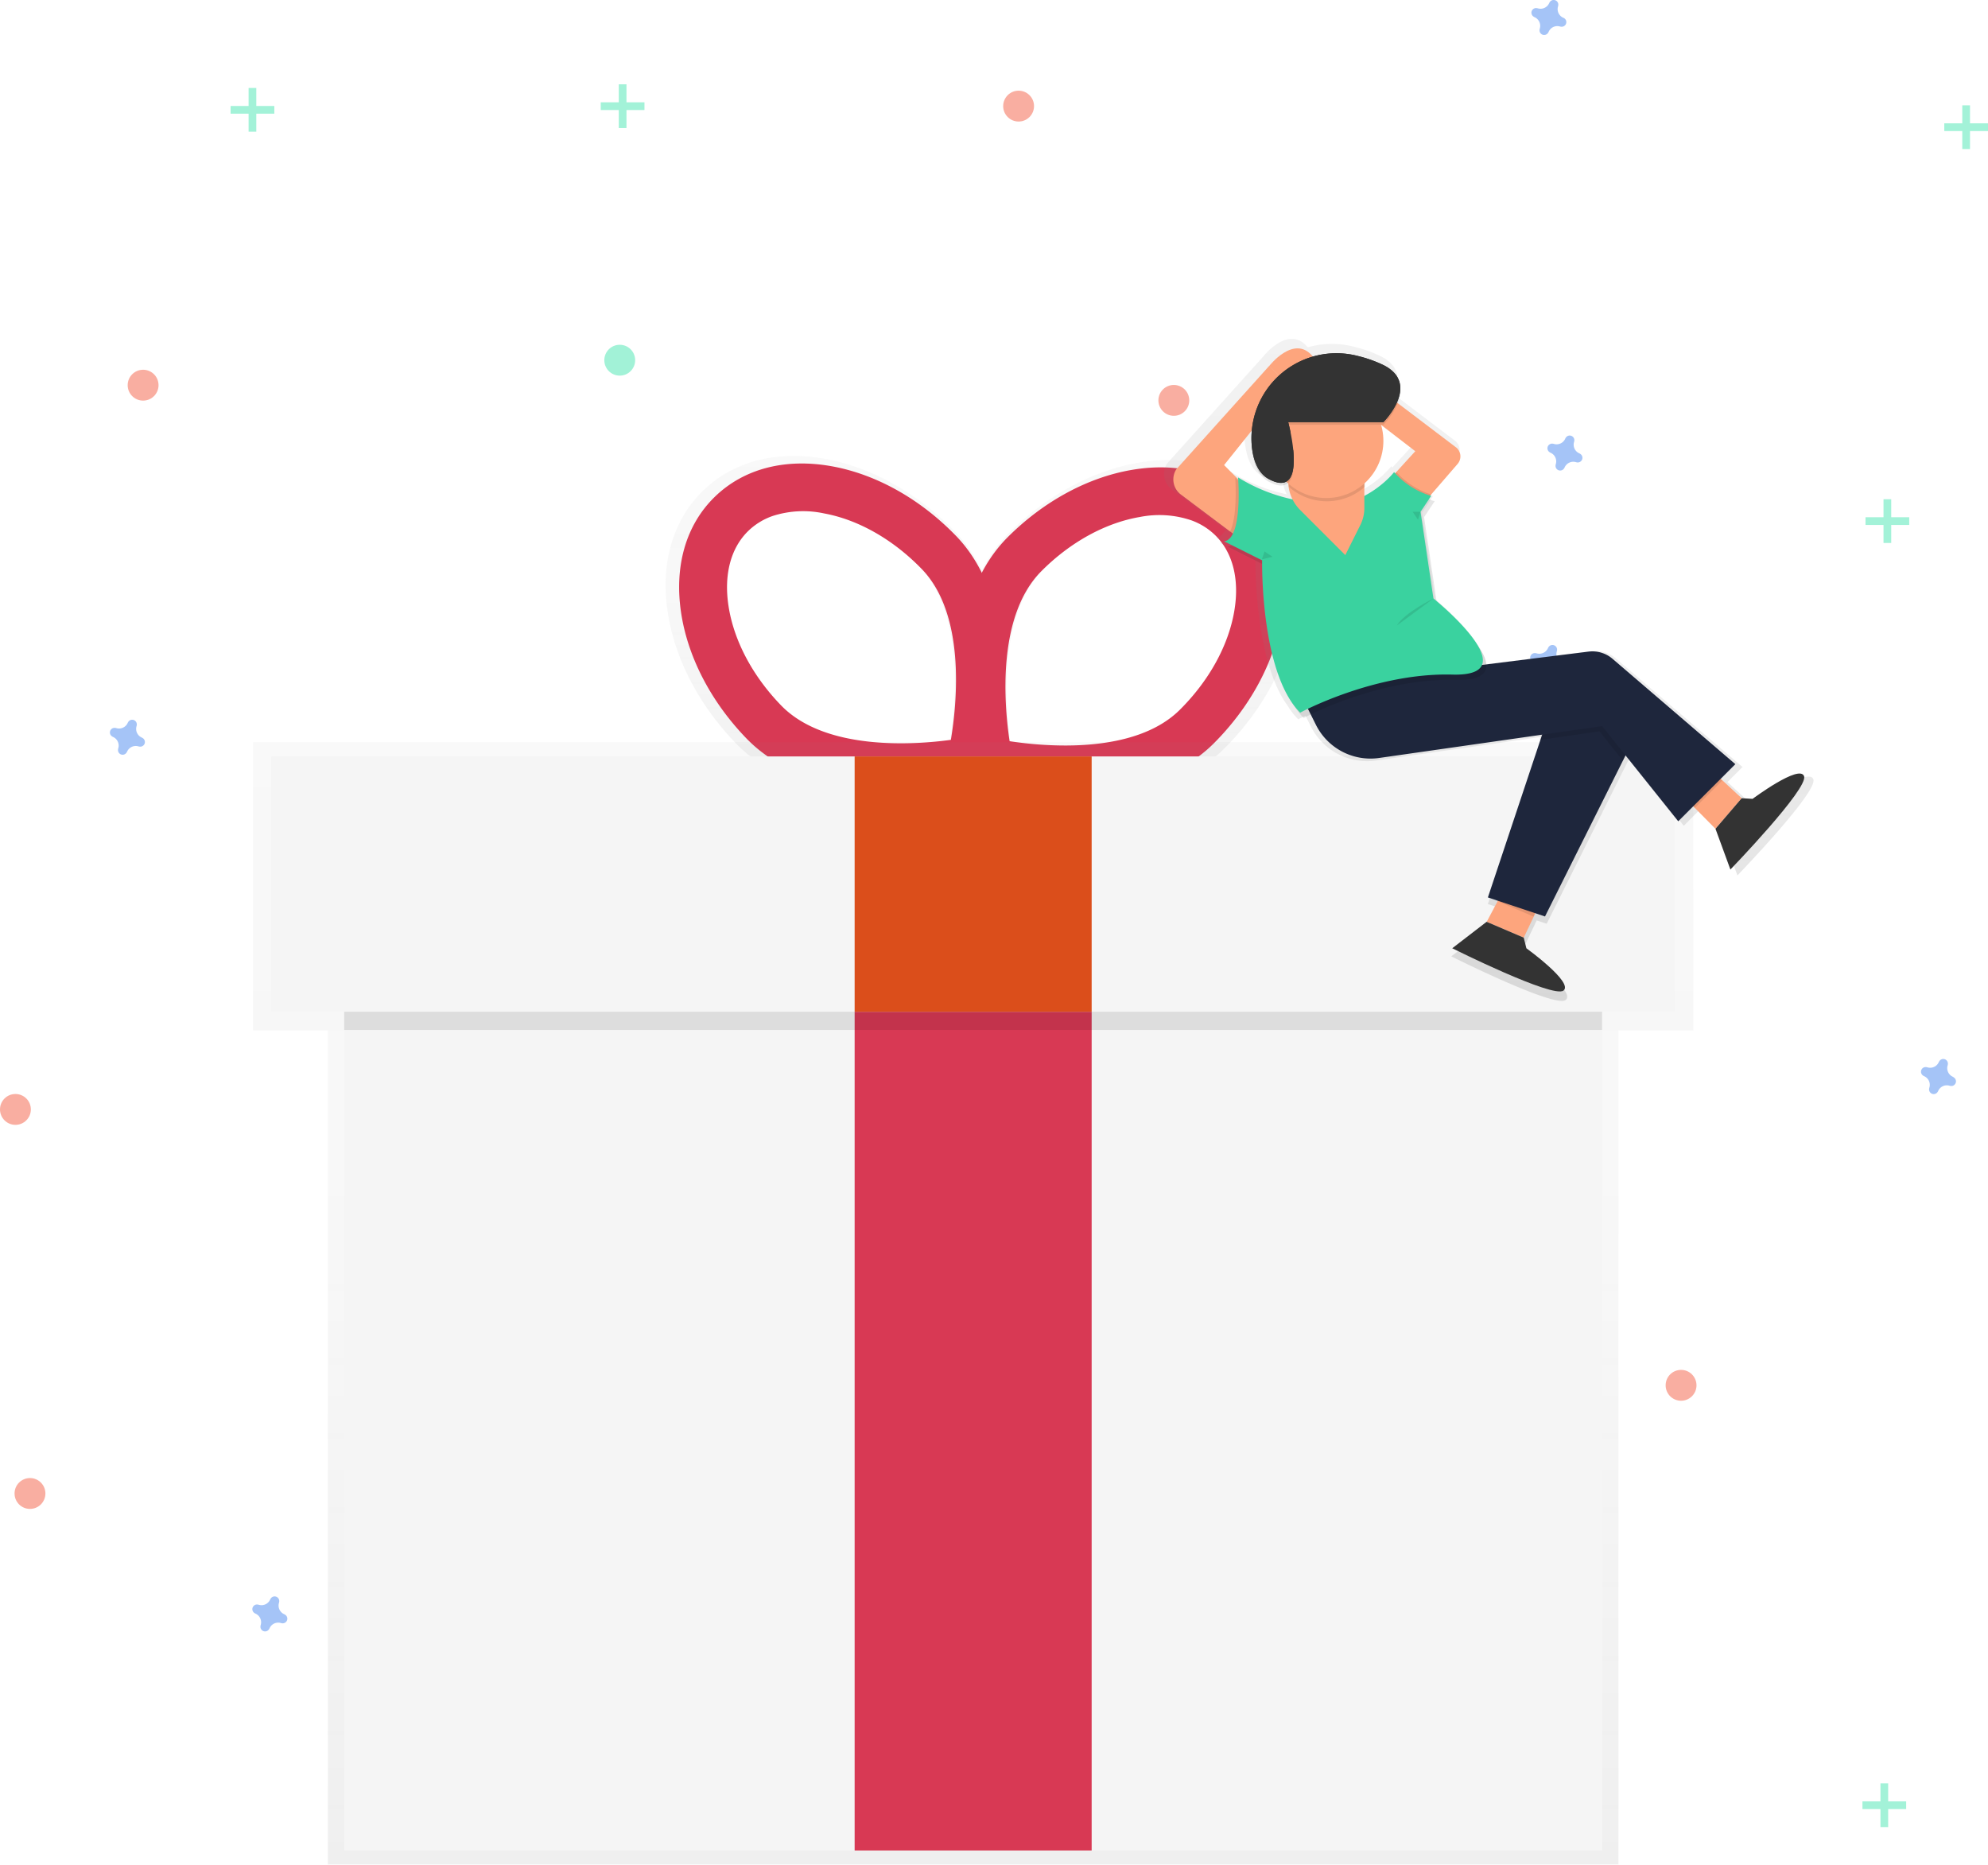
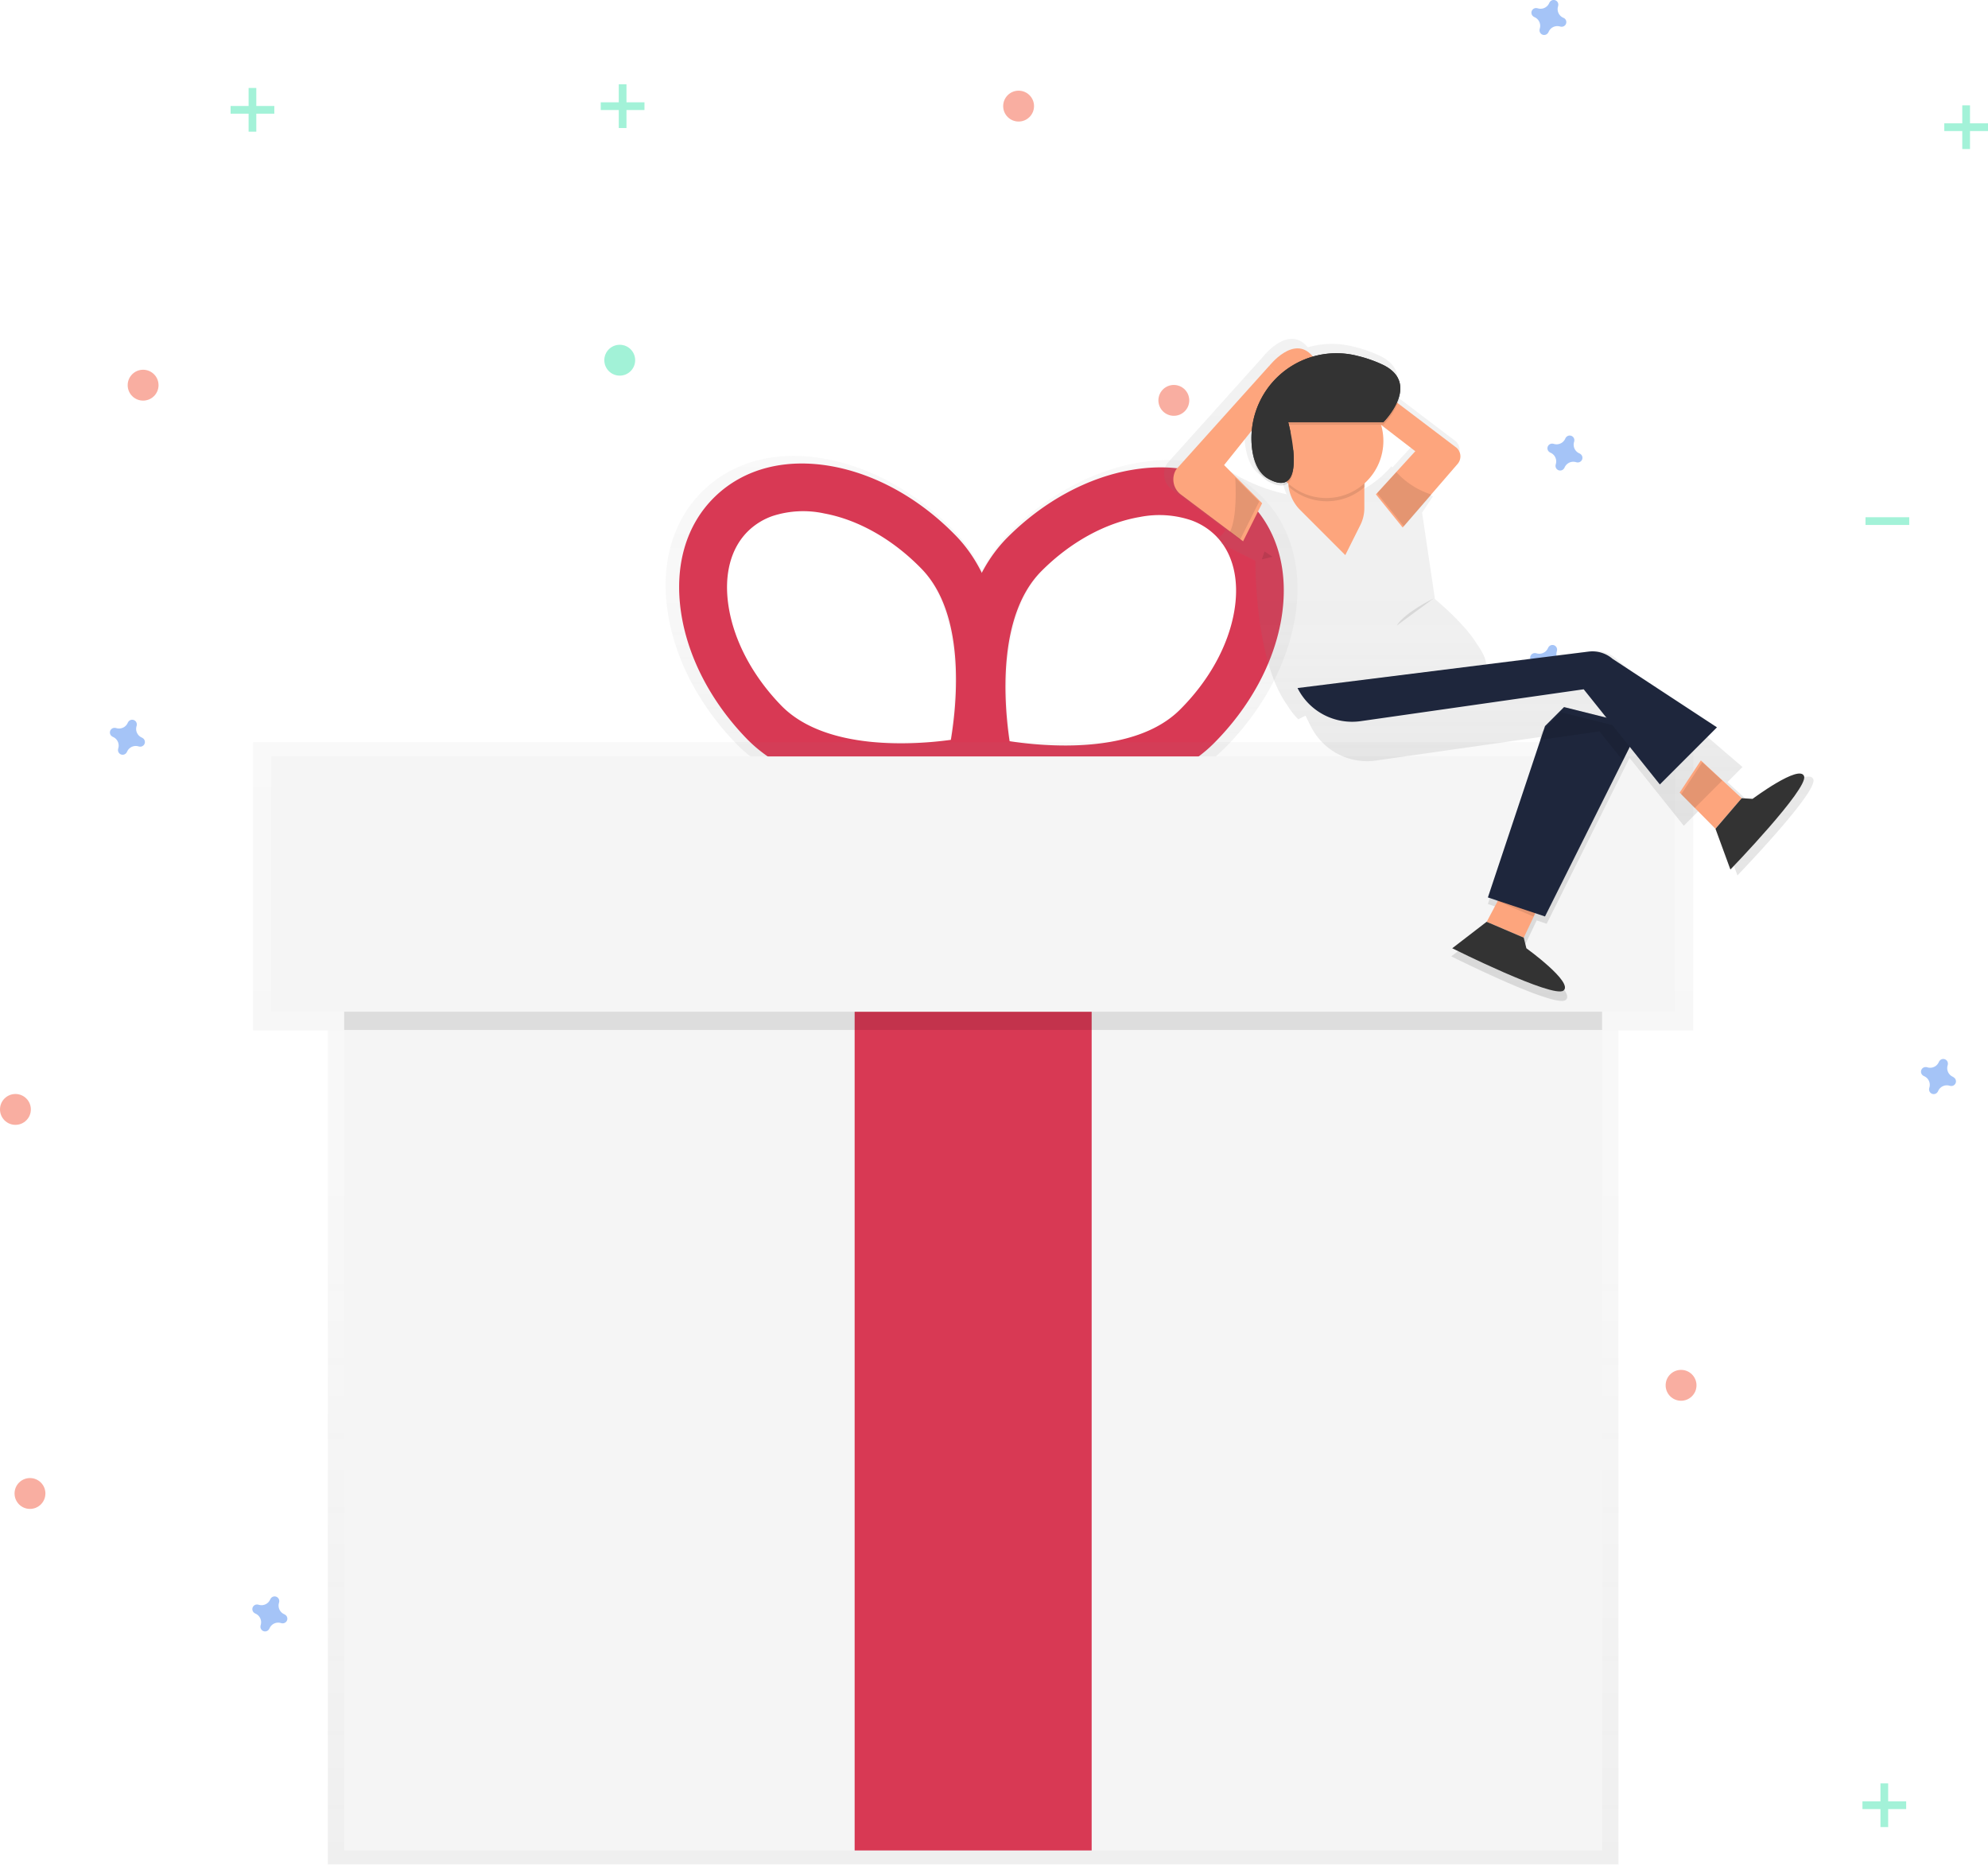
<svg xmlns="http://www.w3.org/2000/svg" width="565.004" height="529.872" viewBox="0 0 565.004 529.872">
  <defs>
    <style>.a,.c,.d,.e{opacity:0.5;}.b,.e{fill:#47e6b1;}.c{fill:#4d8af0;}.d{fill:#f55f44;}.f{fill:url(#a);}.g{fill:#d83954;}.h{fill:#f5f5f5;}.i{opacity:0.1;}.j{fill:#db4e1b;}.k{fill:#fda57d;}.l{fill:#333;}.m{fill:#1e263c;}.n{fill:#3ad29f;}</style>
    <linearGradient id="a" x1="0.5" y1="1" x2="0.5" gradientUnits="objectBoundingBox">
      <stop offset="0" stop-color="gray" stop-opacity="0.251" />
      <stop offset="0.54" stop-color="gray" stop-opacity="0.122" />
      <stop offset="1" stop-color="gray" stop-opacity="0.102" />
    </linearGradient>
  </defs>
  <g transform="translate(0 0.113)">
    <g class="a" transform="translate(65.536 24.884)">
      <rect class="b" width="2.193" height="12.425" transform="translate(5.116)" />
      <rect class="b" width="2.193" height="12.425" transform="translate(12.425 5.116) rotate(90)" />
    </g>
    <g class="a" transform="translate(529.323 506.66)">
      <rect class="b" width="2.193" height="12.425" transform="translate(5.116)" />
      <rect class="b" width="2.193" height="12.425" transform="translate(12.425 5.116) rotate(90)" />
    </g>
    <g class="a" transform="translate(530.192 141.752)">
-       <rect class="b" width="2.193" height="12.425" transform="translate(5.116)" />
      <rect class="b" width="2.193" height="12.425" transform="translate(12.425 5.116) rotate(90)" />
    </g>
    <g class="a" transform="translate(552.579 29.816)">
      <rect class="b" width="2.193" height="12.425" transform="translate(5.116)" />
      <rect class="b" width="2.193" height="12.425" transform="translate(12.425 5.116) rotate(90)" />
    </g>
    <g class="a" transform="translate(170.736 23.843)">
      <rect class="b" width="2.193" height="12.425" transform="translate(5.123)" />
      <rect class="b" width="2.193" height="12.425" transform="translate(12.425 5.116) rotate(90)" />
    </g>
    <path class="c" d="M225.743,355.259a2.686,2.686,0,0,1-1.495-3.246,1.317,1.317,0,0,0,.059-.3h0a1.317,1.317,0,0,0-2.417-.9h0a1.314,1.314,0,0,0-.151.263,2.687,2.687,0,0,1-3.246,1.495,1.315,1.315,0,0,0-.3-.059h0a1.317,1.317,0,0,0-.9,2.417h0a1.32,1.32,0,0,0,.263.151,2.687,2.687,0,0,1,1.495,3.246,1.316,1.316,0,0,0-.059.3h0a1.317,1.317,0,0,0,2.416.9h0a1.317,1.317,0,0,0,.151-.263,2.686,2.686,0,0,1,3.246-1.495,1.323,1.323,0,0,0,.3.059h0a1.317,1.317,0,0,0,.9-2.417h0a1.315,1.315,0,0,0-.263-.151Z" transform="translate(-185.439 -145.779)" />
    <path class="c" d="M287.223,733.6a2.687,2.687,0,0,1-1.495-3.246,1.316,1.316,0,0,0,.059-.3h0a1.317,1.317,0,0,0-2.417-.9h0a1.314,1.314,0,0,0-.151.263,2.687,2.687,0,0,1-3.246,1.495,1.315,1.315,0,0,0-.3-.059h0a1.317,1.317,0,0,0-.9,2.417h0a1.317,1.317,0,0,0,.263.151,2.687,2.687,0,0,1,1.495,3.246,1.318,1.318,0,0,0-.059.3h0a1.317,1.317,0,0,0,2.417.9h0a1.316,1.316,0,0,0,.151-.263,2.686,2.686,0,0,1,3.246-1.495,1.313,1.313,0,0,0,.3.059h0a1.317,1.317,0,0,0,.9-2.417h0A1.314,1.314,0,0,0,287.223,733.6Z" transform="translate(-206.437 -275)" />
    <path class="c" d="M846.223,232.6a2.686,2.686,0,0,1-1.495-3.246,1.319,1.319,0,0,0,.059-.3h0a1.317,1.317,0,0,0-2.417-.9h0a1.32,1.32,0,0,0-.151.263,2.687,2.687,0,0,1-3.246,1.495,1.315,1.315,0,0,0-.3-.059h0a1.317,1.317,0,0,0-.9,2.417h0a1.32,1.32,0,0,0,.263.151,2.686,2.686,0,0,1,1.495,3.246,1.318,1.318,0,0,0-.059.3h0a1.317,1.317,0,0,0,2.416.9h0a1.312,1.312,0,0,0,.151-.263,2.687,2.687,0,0,1,3.246-1.495,1.316,1.316,0,0,0,.3.059h0a1.317,1.317,0,0,0,.9-2.417h0A1.317,1.317,0,0,0,846.223,232.6Z" transform="translate(-397.363 -103.884)" />
    <path class="c" d="M838.773,322.989a2.686,2.686,0,0,1-1.495-3.246,1.309,1.309,0,0,0,.059-.3h0a1.317,1.317,0,0,0-2.417-.9h0a1.317,1.317,0,0,0-.151.263,2.687,2.687,0,0,1-3.246,1.495,1.318,1.318,0,0,0-.3-.059h0a1.317,1.317,0,0,0-.9,2.417h0a1.317,1.317,0,0,0,.263.151,2.686,2.686,0,0,1,1.495,3.246,1.312,1.312,0,0,0-.059.3h0a1.317,1.317,0,0,0,2.417.9h0a1.319,1.319,0,0,0,.151-.263,2.686,2.686,0,0,1,3.246-1.495,1.321,1.321,0,0,0,.3.059h0a1.317,1.317,0,0,0,.9-2.417h0A1.315,1.315,0,0,0,838.773,322.989Z" transform="translate(-394.818 -134.757)" />
    <path class="c" d="M839.306,44.619a2.686,2.686,0,0,1-1.495-3.246,1.315,1.315,0,0,0,.059-.3h0a1.317,1.317,0,0,0-2.417-.9h0a1.32,1.32,0,0,0-.151.263,2.686,2.686,0,0,1-3.24,1.5,1.318,1.318,0,0,0-.3-.059h0a1.317,1.317,0,0,0-.9,2.417h0a1.317,1.317,0,0,0,.263.151,2.686,2.686,0,0,1,1.495,3.246,1.319,1.319,0,0,0-.059.3h0a1.317,1.317,0,0,0,2.417.9h0a1.32,1.32,0,0,0,.151-.263,2.686,2.686,0,0,1,3.22-1.534,1.319,1.319,0,0,0,.3.059h0a1.317,1.317,0,0,0,.9-2.417h0a1.322,1.322,0,0,0-.244-.119Z" transform="translate(-395.003 -39.68)" />
    <path class="c" d="M1007.463,501.659a2.686,2.686,0,0,1-1.495-3.246,1.315,1.315,0,0,0,.059-.3h0a1.317,1.317,0,0,0-2.416-.9h0a1.321,1.321,0,0,0-.151.263,2.687,2.687,0,0,1-3.246,1.495,1.313,1.313,0,0,0-.3-.059h0a1.317,1.317,0,0,0-.9,2.417h0a1.319,1.319,0,0,0,.263.151,2.687,2.687,0,0,1,1.488,3.279,1.315,1.315,0,0,0-.059.3h0a1.317,1.317,0,0,0,2.416.9h0a1.32,1.32,0,0,0,.151-.263,2.686,2.686,0,0,1,3.246-1.495,1.314,1.314,0,0,0,.3.059h0a1.317,1.317,0,0,0,.9-2.416h0A1.315,1.315,0,0,0,1007.463,501.659Z" transform="translate(-452.434 -195.781)" />
    <circle class="d" cx="4.385" cy="4.385" r="4.385" transform="translate(36.287 104.958)" />
    <circle class="d" cx="4.385" cy="4.385" r="4.385" transform="translate(4.135 419.902)" />
    <circle class="d" cx="4.385" cy="4.385" r="4.385" transform="translate(285.109 25.654)" />
    <circle class="d" cx="4.385" cy="4.385" r="4.385" transform="translate(329.226 109.277)" />
    <circle class="d" cx="4.385" cy="4.385" r="4.385" transform="translate(0 310.764)" />
    <circle class="e" cx="4.385" cy="4.385" r="4.385" transform="translate(171.75 97.86)" />
    <circle class="d" cx="4.385" cy="4.385" r="4.385" transform="translate(473.387 389.165)" />
    <g class="a" transform="translate(189.178 129.455)">
      <path class="f" d="M625.913,247.8c-8.494-8.52-20.879-11.911-34.9-9.548-13.1,2.212-26.2,9.3-36.873,19.971a43.122,43.122,0,0,0-7.717,10.588,43.221,43.221,0,0,0-7.651-10.97h0c-10.535-10.845-23.487-18.16-36.544-20.6-13.953-2.634-26.391.566-35.03,8.942s-12.214,20.708-10.041,34.707c2.028,13.169,8.9,26.338,19.438,37.2,22.111,22.809,66.234,13.9,68.1,13.5l.553-.112,1.7.389c1.863.421,45.822,10.087,68.314-12.333,10.7-10.66,17.831-23.744,20.089-36.834C637.758,268.724,634.407,256.325,625.913,247.8Zm-88.687,70.619c-10.66,1.435-37.236,3.384-50.431-10.226-8.481-8.751-14.032-19.22-15.612-29.466-1.449-9.35.659-17.3,5.887-22.387a19.709,19.709,0,0,1,7.19-4.4,29.623,29.623,0,0,1,15.355-.777c10.193,1.9,20.478,7.776,28.972,16.527C541.782,281.333,538.99,307.836,537.226,318.424Zm84.137-38.144c-1.758,10.219-7.487,20.583-16.119,29.189-13.432,13.386-39.968,10.976-50.6,9.357-1.587-10.641-3.911-37.183,9.515-50.569,8.632-8.606,19.016-14.295,29.242-16.027a29.735,29.735,0,0,1,15.342,1.04,19.707,19.707,0,0,1,7.111,4.53c5.156,5.2,7.111,13.176,5.5,22.493Z" transform="translate(-456.537 -236.344)" />
    </g>
    <path class="g" d="M550.957,329.842l-4.2.889c-1.784.375-44,8.9-65.187-12.925-10.061-10.377-16.665-23.013-18.608-35.556-2.074-13.419,1.317-25.225,9.6-33.239s20.175-11.049,33.522-8.56c12.511,2.338,24.916,9.337,34.97,19.714h0c21.149,21.828,11.312,63.758,10.878,65.529Zm-62.033-75.32a18.858,18.858,0,0,0-6.881,4.214c-5.017,4.859-7.019,12.464-5.636,21.413,1.514,9.8,6.822,19.819,14.94,28.195,12.622,13.024,38.052,11.194,48.251,9.785,1.692-10.147,4.352-35.51-8.27-48.534h0c-8.119-8.375-17.963-13.992-27.714-15.8A28.266,28.266,0,0,0,488.924,254.522Z" transform="translate(-269.351 -108.002)" />
    <path class="g" d="M585.785,330.6l-.955-4.188c-.4-1.784-9.515-43.879,12.01-65.332h0c10.232-10.206,22.776-16.988,35.306-19.1,13.386-2.265,25.238.981,33.37,9.133s11.332,20.017,9.027,33.4c-2.16,12.511-8.988,25.021-19.22,35.247-21.512,21.419-63.573,12.2-65.358,11.793Zm63.323-74.24a28.4,28.4,0,0,0-14.677-1c-9.785,1.653-19.754,7.1-27.984,15.335h0c-12.846,12.807-10.627,38.19-9.106,48.39,10.173,1.547,35.556,3.858,48.416-8.955,8.263-8.237,13.742-18.154,15.428-27.932,1.541-8.922-.329-16.56-5.268-21.505a18.858,18.858,0,0,0-6.815-4.332Z" transform="translate(-310.408 -108.575)" />
    <g class="a" transform="translate(71.909 210.804)">
      <path class="f" d="M518.543,320.21H109.21v81.9h21.268V639.164h366.8V402.115h21.268Z" transform="translate(-109.21 -320.21)" />
    </g>
    <rect class="h" width="357.513" height="290.16" transform="translate(97.82 235.568)" />
    <rect class="g" width="67.36" height="238.346" transform="translate(242.896 287.382)" />
    <rect class="i" width="357.513" height="72.542" transform="translate(97.82 220.022)" />
    <rect class="h" width="398.962" height="72.542" transform="translate(77.091 214.84)" />
-     <rect class="j" width="67.36" height="72.542" transform="translate(242.896 214.84)" />
    <path class="f" d="M856.2,310.985c-1.264-3.654-15.092,6.637-15.092,6.637l-3.187-.191-6.13-5.676,4.28-4.28-35.945-30.809a9.067,9.067,0,0,0-7.026-2.114l-29.874,3.733c-.125-1.712-1.185-3.747-2.673-5.821-3.062-5.024-9.515-10.706-11.9-12.728L745,235.171l3.095-4.642a15.629,15.629,0,0,1-1.686-.566l.658-.981-.244-.066.309-.356H747.1l7.75-8.942a3.384,3.384,0,0,0-.257-4.688l-17.258-13.09a9.514,9.514,0,0,0,.738-3.951c.132-2.634-1.027-5.268-4.938-7.2a38.126,38.126,0,0,0-7.559-2.667,24.8,24.8,0,0,0-13.07.191l-.224-.263c-5.314-6.071-12.274,2.634-12.544,3l-27.22,30.289a5.531,5.531,0,0,0,1.343,7.375l14.407,10.805-.046.092.816.612a3.41,3.41,0,0,1-2.542,2.14l2.206,1.106a2.541,2.541,0,0,1-1.172.441l10.1,5.05c0,5.268.54,29.281,9.08,41.081a21.81,21.81,0,0,0,3.1,3.984s.724-.4,2.054-1.034l1.528,3.049a17.85,17.85,0,0,0,18.5,9.692L779.3,298.85l-.5,1.508.27-.04L763.7,346.41l2.542.849-.046.092.356.151-3.193,6.038-10.061,7.737s29.406,14.743,32.5,12.418-10.838-12.385-10.838-12.385l-.777-3.095,3.384-7.144,2.838.948,22.789-45.591h0l.777-1.547,15.408,19.286,4.346-4.346.468.474.039-.039,6.025,6.1,4.366,11.918S857.48,314.633,856.2,310.985ZM736.569,222.351l-.3-.349a28.9,28.9,0,0,1-8.711,6.966v-2.535l.171-.151v-1.1A16.725,16.725,0,0,0,732.46,208.2l10,7.7Zm-33.983-28.577-.244-.244.244.237Zm-8,16.119q-.1,1.2-.079,2.423a25.2,25.2,0,0,0,.2,3.536c.514,4.1,1.975,7.441,5,9.034,2.634,1.383,4.365,1.317,5.472.362l.119.105a11.851,11.851,0,0,0,1.225,4.609,48.725,48.725,0,0,1-15.915-6.407s0,.2.039.573l-4.142-4.142Z" transform="translate(-340.833 -89.626)" />
    <path class="k" d="M648.479,378.3l-6.769,12.78,10.522,4.51L659,381.309Z" transform="translate(-219.175 -129.246)" />
    <path class="l" d="M816.38,441.9l.751,3.009s13.531,9.771,10.535,12.03-31.606-12.03-31.606-12.03l9.771-7.52Z" transform="translate(-383.323 -175.556)" />
    <path class="i" d="M659.708,383.039l-10.641-3.549-3.167,5.979,10.522,4.517Z" transform="translate(-220.606 -129.653)" />
    <path class="k" d="M725,337.2l10.16,10.285,7.46-8.685-11.6-10.739Z" transform="translate(-247.623 -112.087)" />
    <path class="i" d="M731.655,328.82l-6.025,9.139,3.852,3.9,7.816-7.816Z" transform="translate(-247.838 -112.347)" />
    <path class="l" d="M917.134,380.414l3.095.184s13.38-9.976,14.631-6.433-20.939,26.516-20.939,26.516l-4.24-11.576Z" transform="translate(-422.129 -153.702)" />
    <path class="k" d="M762.859,242.12l15.618-18.068a3.292,3.292,0,0,0-.25-4.55L744.245,193.73l-4.135,6.44,26.338,20.274L755.254,232.7Z" transform="translate(-364.213 -92.334)" />
    <path class="i" d="M769.105,243.31,763.64,249.3l7.592,9.422,7.829-9.034A22.828,22.828,0,0,1,769.105,243.31Z" transform="translate(-372.25 -109.268)" />
    <path class="k" d="M695.5,247.3l-17.679-13.288a5.373,5.373,0,0,1-1.317-7.157l26.456-29.439,5.412,5.412L690.1,225.641l10.812,10.845Z" transform="translate(-342.205 -93.595)" />
    <path class="i" d="M700.12,261.121l2.891,2.173,5.412-10.818-6.8-6.8C701.773,247.985,702.181,256.926,700.12,261.121Z" transform="translate(-350.555 -110.078)" />
    <path class="m" d="M658.451,310.446,642.22,359.132l16.231,5.412,27.049-54.1-21.637-5.406Z" transform="translate(-219.349 -104.225)" />
    <path class="i" d="M665.31,312.726l-.81,2.436,17.041-2.436,6.657,8.323,4.161-8.323-21.643-5.406Z" transform="translate(-226.959 -105.003)" />
    <path class="k" d="M717.07,194.915s6.933-8.935,12.195-2.924-8.29,6.762-8.29,6.762Z" transform="translate(-356.344 -91.03)" />
-     <path class="m" d="M729.29,331.1l5.228,10.463a17.344,17.344,0,0,0,17.963,9.409l63.363-9.054,21.643,27.043,16.231-16.231L818.82,322.8A8.8,8.8,0,0,0,812,320.745Z" transform="translate(-360.518 -135.693)" />
-     <path class="i" d="M703.074,247.095s1.422,17.567-3.984,18.173l10.818,5.413s-.6,31.856,10.818,43.28c0,0,21.07-11.418,43.28-10.818s-5.412-21.637-5.412-21.637l-3.654-24.626,3.009-4.51a22.606,22.606,0,0,1-10.535-6.769h0c-3.009,3.76-9.877,8.856-15.882,8.856h-2.588c-8.909,0-18.384-1.8-25.89-6.585Z" transform="translate(-350.203 -110.05)" />
-     <path class="n" d="M701.554,244.811s1.422,17.567-3.984,18.173l10.818,5.406s-.6,31.856,10.818,43.28c0,0,21.071-11.418,43.28-10.818s-5.412-21.637-5.412-21.637l-3.654-24.626,3.009-4.51a22.6,22.6,0,0,1-10.535-6.769h0c-3.009,3.76-9.877,8.856-15.882,8.856h-2.588a49.216,49.216,0,0,1-25.9-7.361Z" transform="translate(-349.684 -109.268)" />
+     <path class="m" d="M729.29,331.1a17.344,17.344,0,0,0,17.963,9.409l63.363-9.054,21.643,27.043,16.231-16.231L818.82,322.8A8.8,8.8,0,0,0,812,320.745Z" transform="translate(-360.518 -135.693)" />
    <path class="k" d="M725.26,238.063V244.1a11.542,11.542,0,0,0,3.377,8.158l12.847,12.847,4.28-8.56a10.727,10.727,0,0,0,1.133-4.8v-13.7Z" transform="translate(-359.141 -107.472)" />
    <path class="i" d="M725.51,245.5v.658a16.224,16.224,0,0,0,21.617,0v-6.7H725.51Z" transform="translate(-359.227 -107.953)" />
    <circle class="k" cx="16.231" cy="16.231" r="16.231" transform="translate(360.706 108.948)" />
    <path class="i" d="M719.832,212.741h27.049s10.818-10.818,0-16.231a37.031,37.031,0,0,0-7.342-2.594,24.147,24.147,0,0,0-29.979,26.279c.5,3.951,1.929,7.243,4.859,8.771C725.844,234.983,719.832,212.741,719.832,212.741Z" transform="translate(-353.713 -92.138)" />
    <path class="l" d="M719.832,211.6h27.049s10.818-10.818,0-16.231a37.028,37.028,0,0,0-7.342-2.594,24.147,24.147,0,0,0-29.979,26.279c.5,3.951,1.929,7.243,4.859,8.771C725.844,233.843,719.832,211.6,719.832,211.6Z" transform="translate(-353.713 -91.749)" />
    <ellipse class="k" cx="1.501" cy="2.634" rx="1.501" ry="2.634" transform="translate(365.408 122.756)" />
    <path class="i" d="M544.67,240.128l.751-2.258,2.252,1.508Z" transform="translate(-186.031 -81.283)" />
    <path class="i" d="M782.583,297.85s-8.185,3.951-10.443,7.684" transform="translate(-375.153 -127.896)" />
-     <path class="i" d="M612,220.75,611.248,223l-1.508-2.252Z" transform="translate(-208.256 -75.435)" />
    <path class="l" d="M719.832,211.6h27.049s10.818-10.818,0-16.231a37.028,37.028,0,0,0-7.342-2.594,24.147,24.147,0,0,0-29.979,26.279c.5,3.951,1.929,7.243,4.859,8.771C725.844,233.843,719.832,211.6,719.832,211.6Z" transform="translate(-353.713 -91.749)" />
  </g>
</svg>